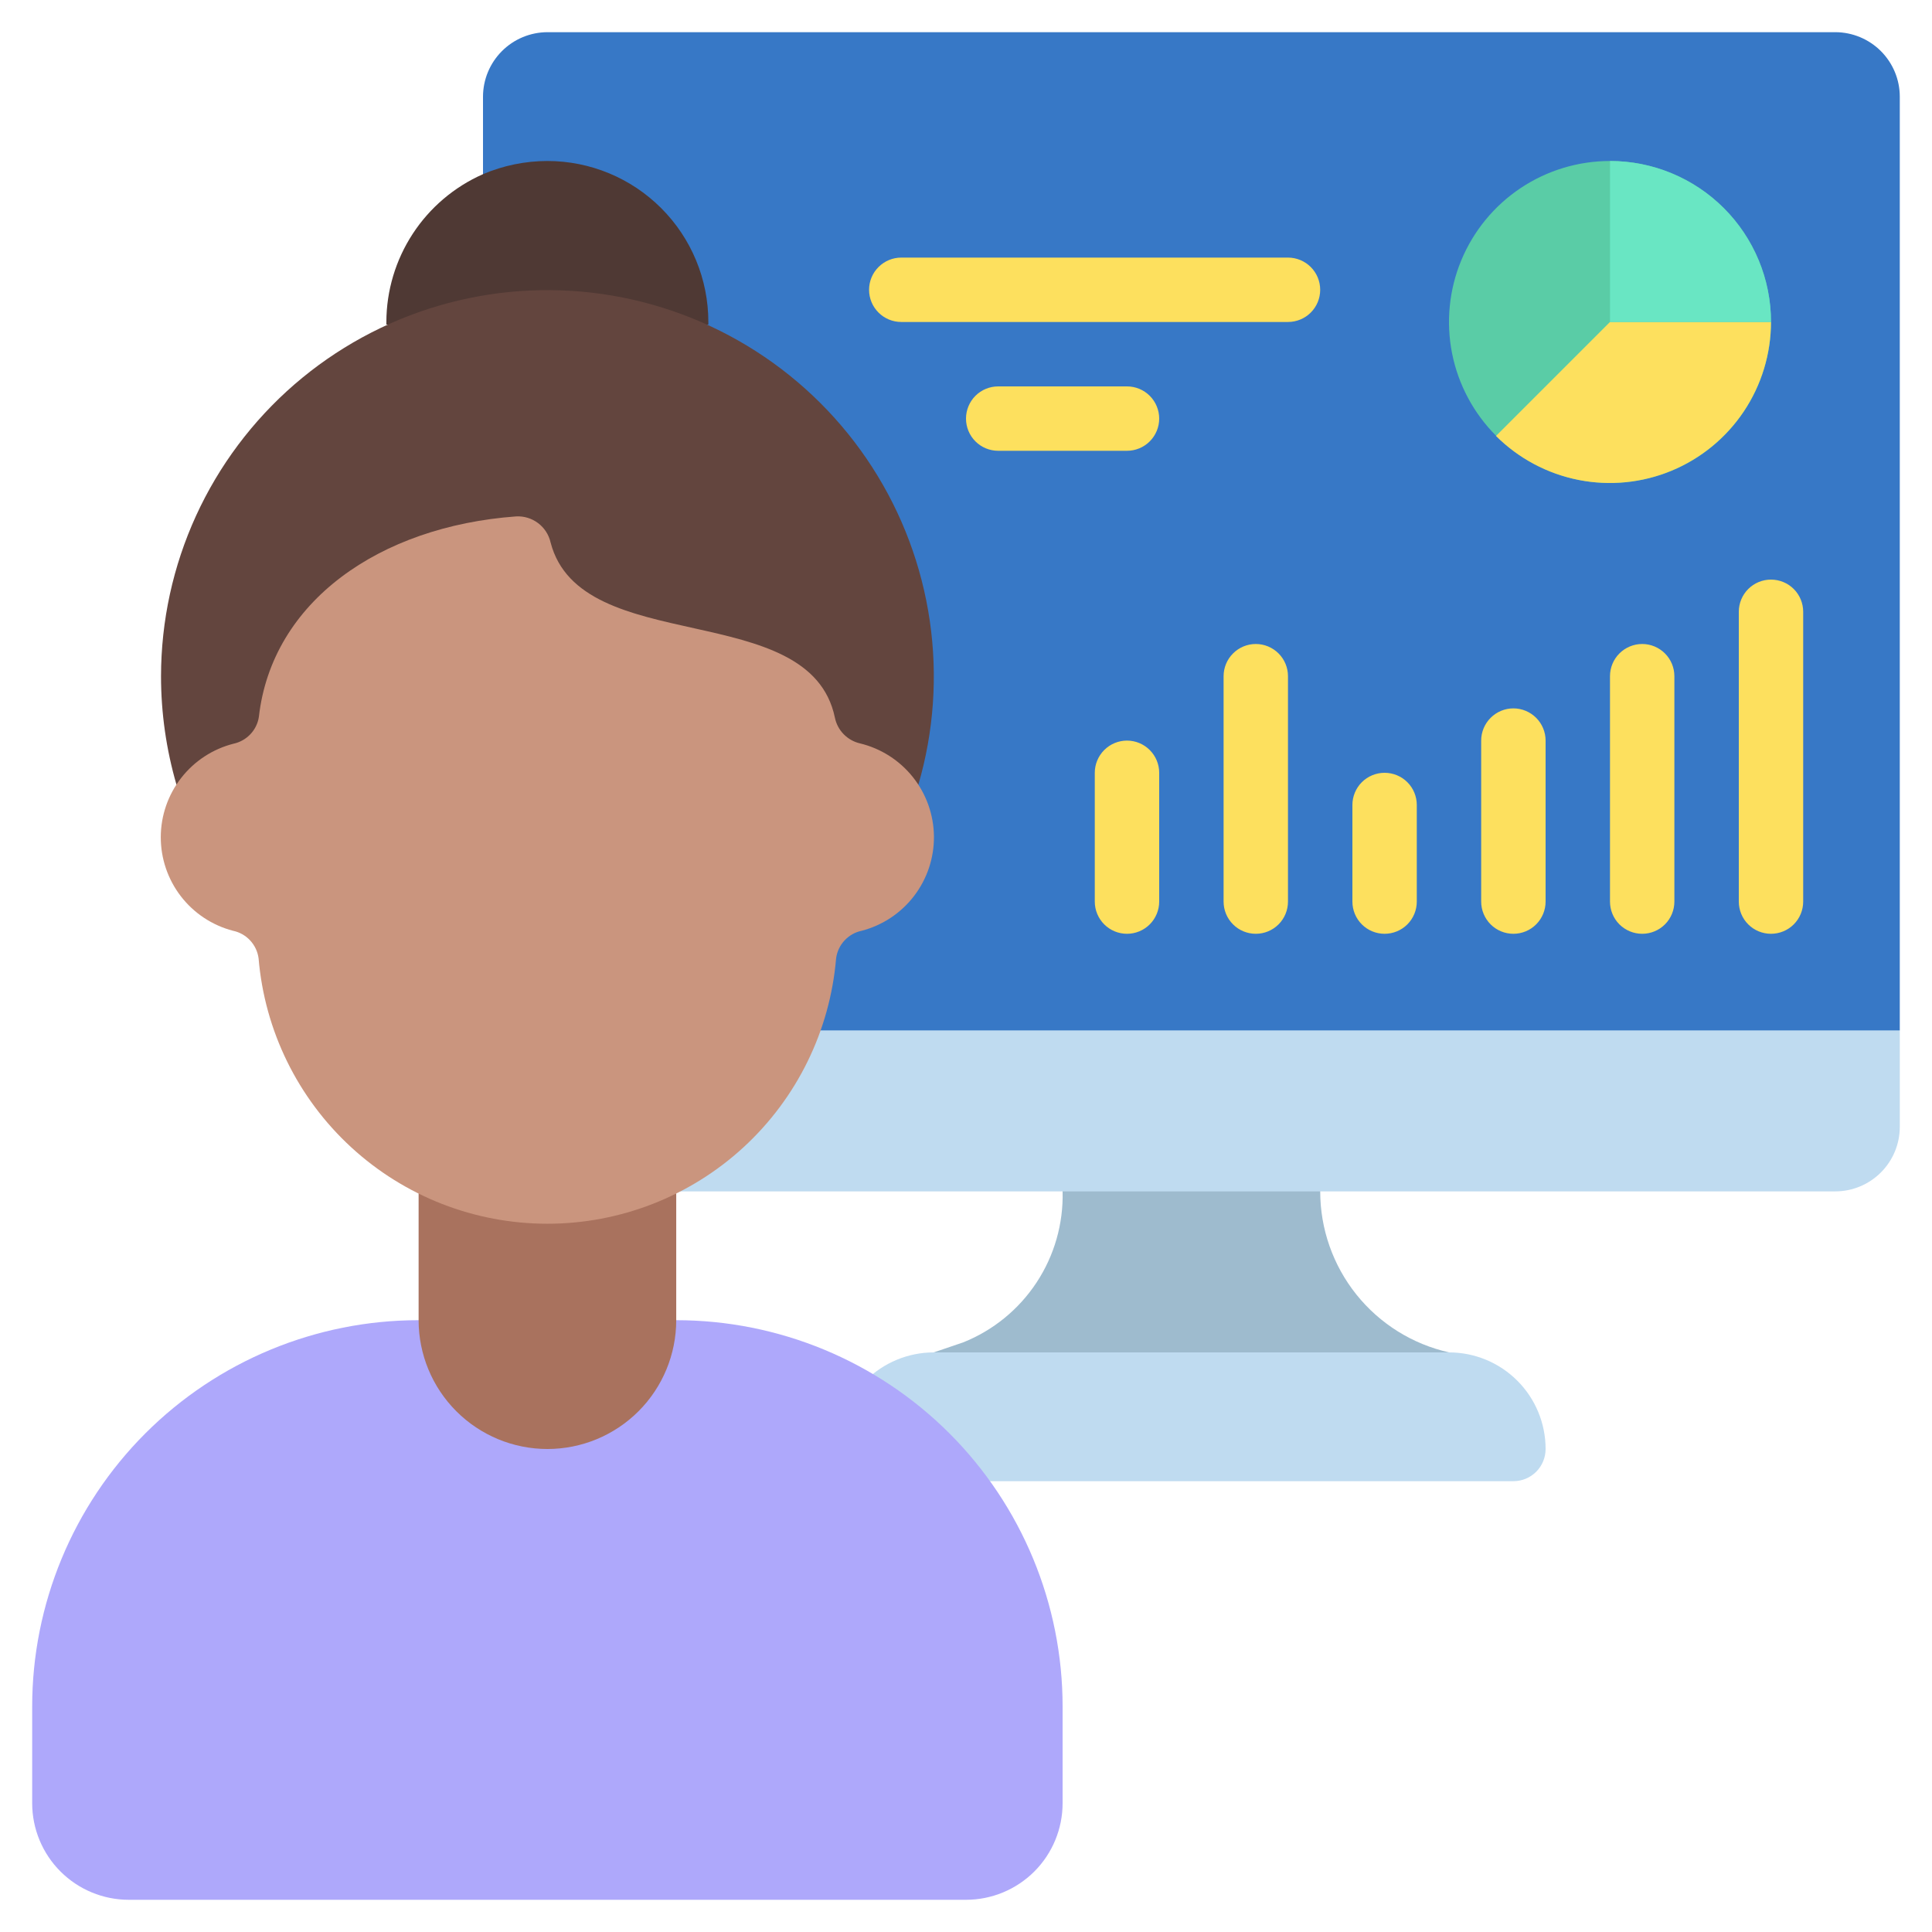
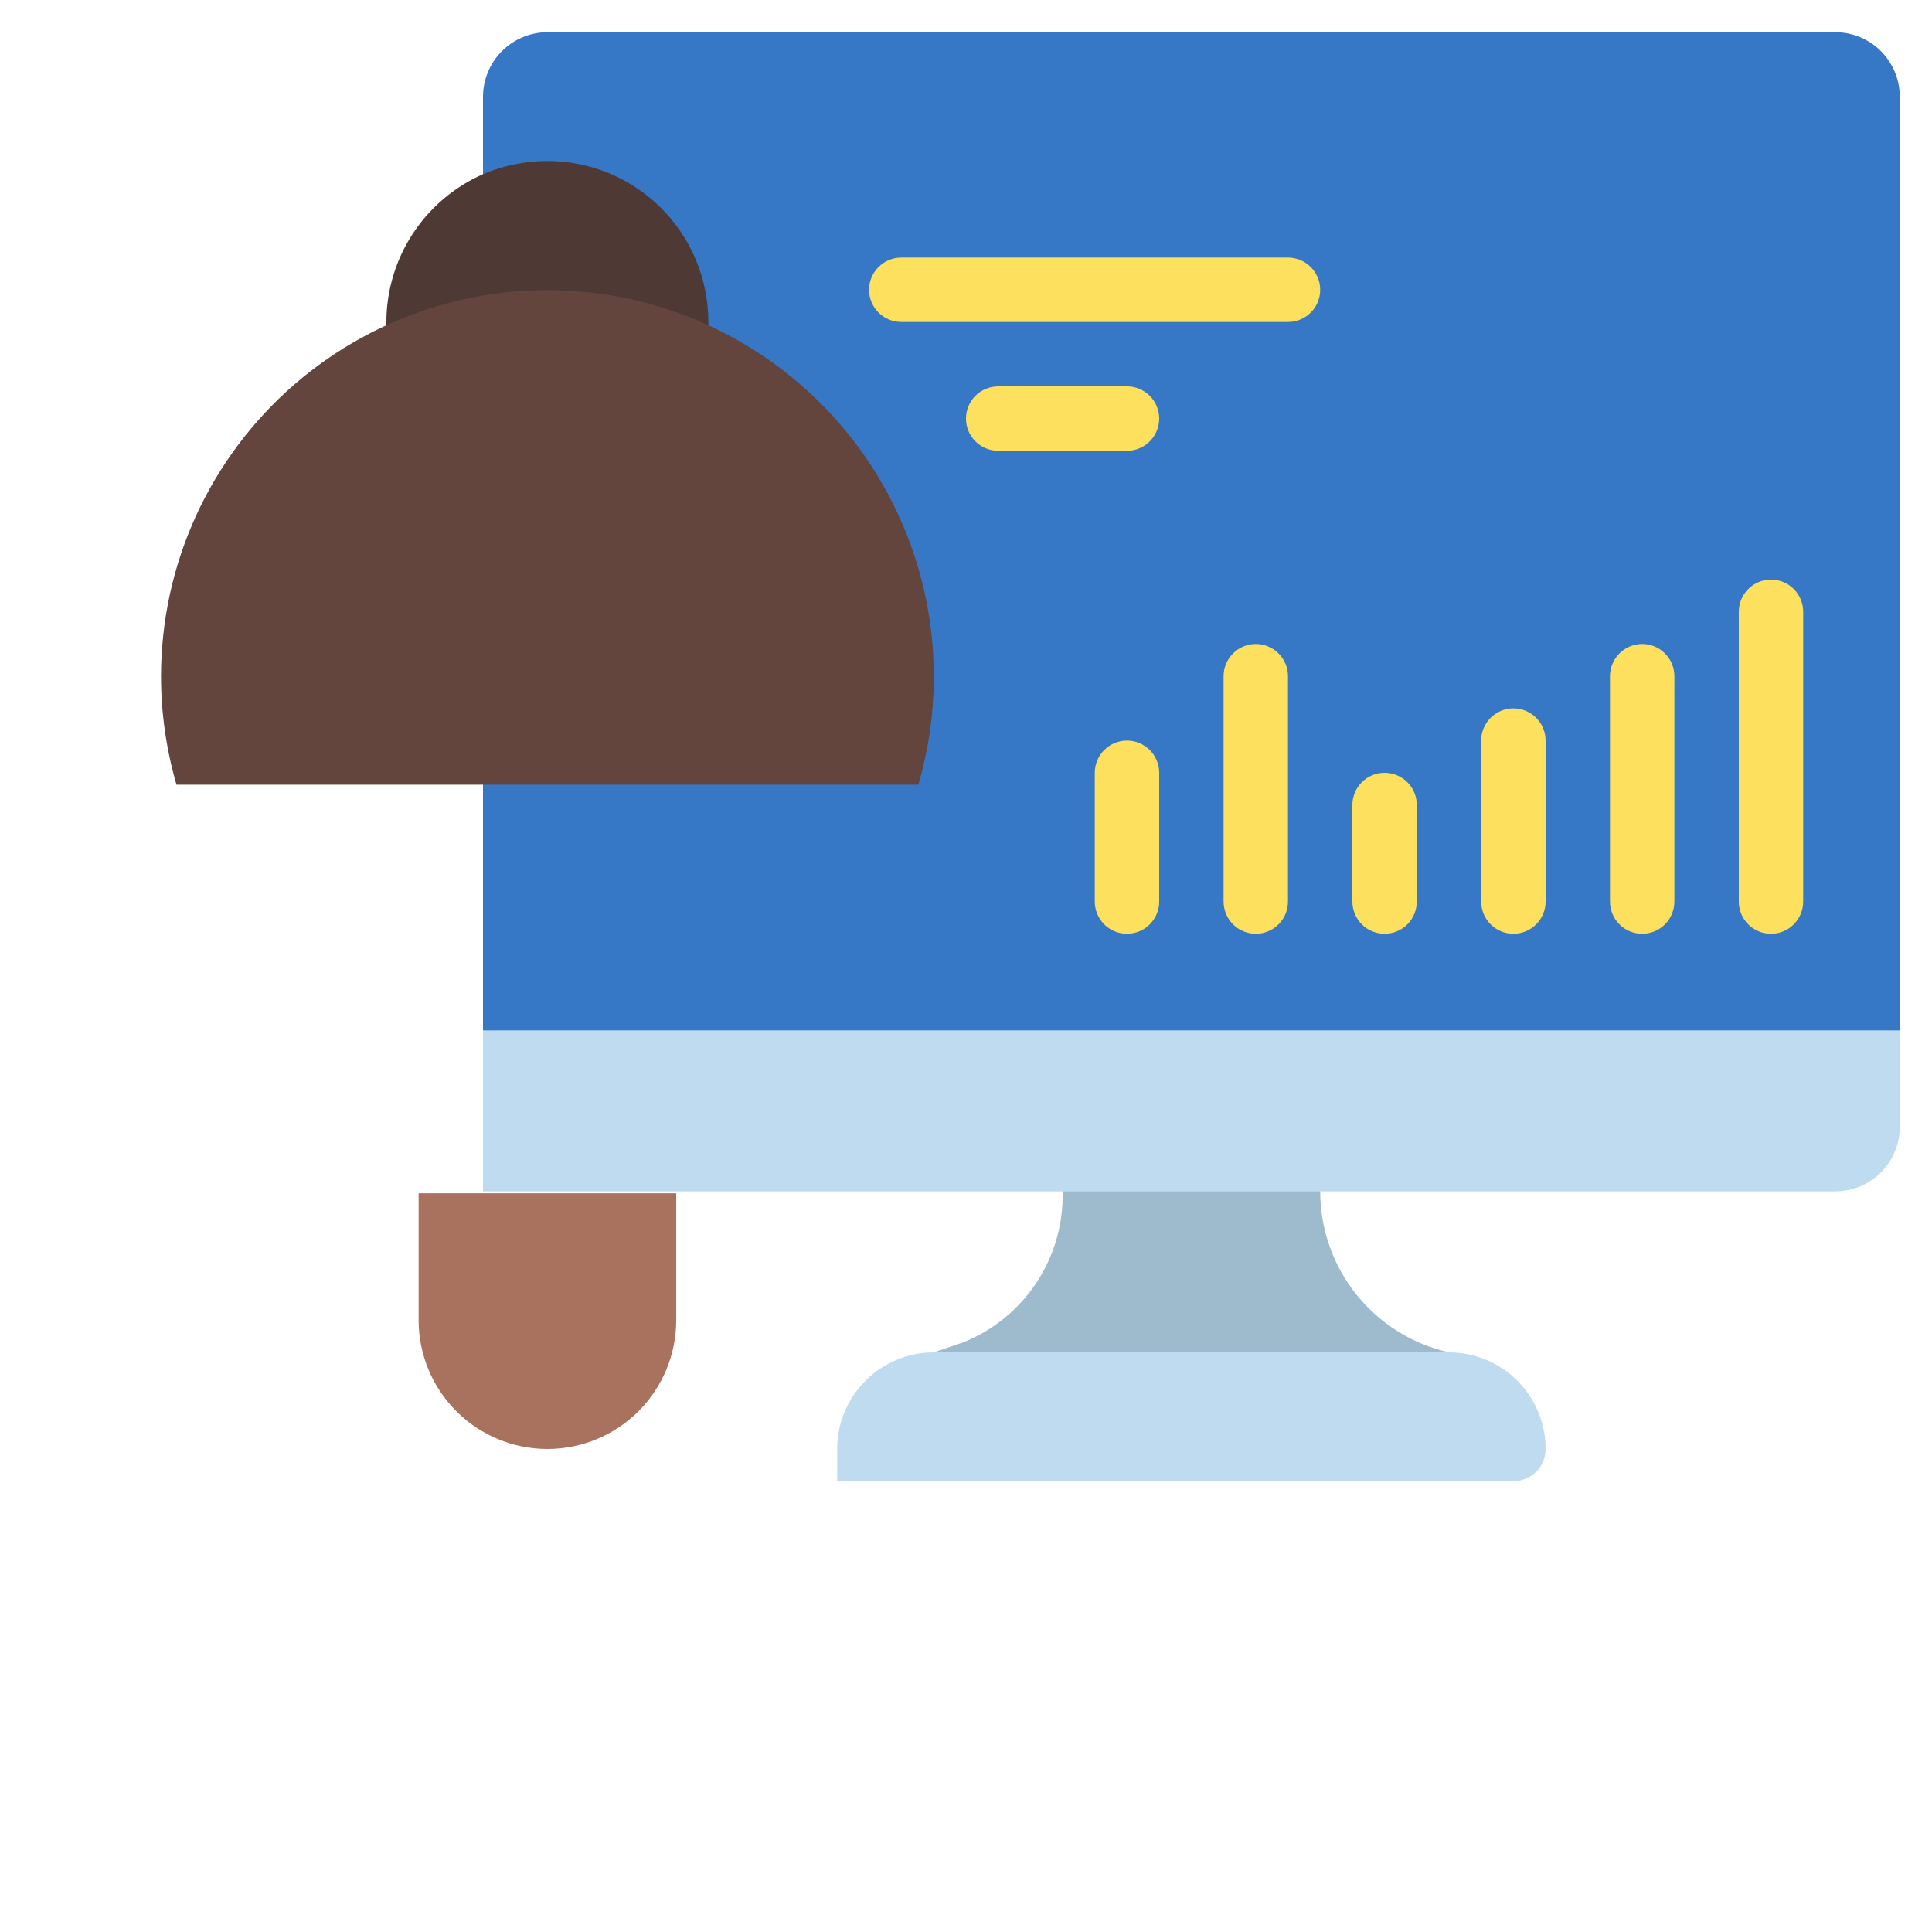
<svg xmlns="http://www.w3.org/2000/svg" width="64" height="64" viewBox="0 0 64 64" fill="none">
  <path d="M62.933 3.2V34.133L61.867 35.2H17.067L16 34.133V3.2C16.002 2.634 16.227 2.093 16.627 1.693C17.026 1.293 17.568 1.068 18.133 1.066H60.8C61.365 1.068 61.907 1.293 62.307 1.693C62.706 2.093 62.932 2.634 62.933 3.2Z" fill="#3778C6" />
  <path d="M48 44.799C46.789 44.527 45.707 43.851 44.931 42.882C44.156 41.912 43.733 40.708 43.734 39.466V38.399H35.2V39.466C35.228 40.537 34.927 41.59 34.337 42.485C33.748 43.379 32.899 44.072 31.904 44.469L30.934 44.799V45.866H48V44.799Z" fill="#9EBBCE" />
  <path d="M27.733 47.999C27.733 47.151 28.07 46.337 28.671 45.737C29.271 45.137 30.085 44.8 30.933 44.8H48C48.849 44.8 49.663 45.137 50.263 45.737C50.863 46.337 51.2 47.151 51.2 47.999C51.2 48.282 51.088 48.554 50.888 48.754C50.688 48.954 50.416 49.066 50.133 49.066H27.733V47.999ZM62.933 34.133V37.333C62.932 37.898 62.706 38.44 62.307 38.839C61.907 39.239 61.365 39.465 60.8 39.466H16V34.133H62.933Z" fill="#BFDBF0" />
  <path d="M23.465 10.752V10.666C23.465 9.252 22.904 7.895 21.903 6.895C20.903 5.895 19.547 5.333 18.132 5.333C17.399 5.334 16.673 5.482 15.999 5.77C15.049 6.189 14.241 6.875 13.673 7.744C13.105 8.613 12.801 9.628 12.799 10.666V10.752H23.465Z" fill="#4F3934" />
-   <path d="M53.333 5.333C52.279 5.333 51.247 5.646 50.37 6.232C49.493 6.818 48.81 7.651 48.406 8.625C48.002 9.6 47.897 10.672 48.102 11.707C48.308 12.741 48.816 13.692 49.562 14.438C50.308 15.184 51.258 15.691 52.293 15.897C53.327 16.103 54.4 15.997 55.374 15.594C56.349 15.19 57.182 14.506 57.768 13.629C58.354 12.752 58.667 11.721 58.667 10.666C58.667 9.252 58.105 7.895 57.105 6.895C56.104 5.895 54.748 5.333 53.333 5.333Z" fill="#5ACCA6" />
-   <path d="M58.666 10.666C58.665 11.721 58.351 12.752 57.765 13.629C57.178 14.505 56.345 15.189 55.371 15.593C54.397 15.997 53.324 16.103 52.289 15.898C51.255 15.693 50.304 15.187 49.557 14.442L53.333 10.666H58.666Z" fill="#FDE05E" />
-   <path d="M58.667 10.666H53.334V5.333C54.748 5.333 56.105 5.895 57.105 6.895C58.105 7.895 58.667 9.252 58.667 10.666Z" fill="#69E6C3" />
-   <path d="M22.4 43.733C25.794 43.733 29.05 45.082 31.451 47.482C33.851 49.883 35.2 53.139 35.2 56.533V59.733C35.2 60.582 34.863 61.396 34.263 61.996C33.662 62.596 32.848 62.933 32 62.933H4.266C3.418 62.933 2.604 62.596 2.004 61.996C1.404 61.396 1.066 60.582 1.066 59.733V56.533C1.066 53.139 2.415 49.883 4.815 47.482C7.216 45.082 10.472 43.733 13.866 43.733H22.4Z" fill="#AEA8FB" />
  <path d="M22.401 39.53V43.733C22.401 44.864 21.951 45.95 21.151 46.75C20.351 47.55 19.265 48 18.134 48C17.002 48 15.917 47.55 15.117 46.75C14.317 45.95 13.867 44.864 13.867 43.733V39.53H22.401Z" fill="#A9725E" />
  <path d="M30.422 25.994C30.935 24.234 31.065 22.384 30.801 20.57C30.537 18.756 29.887 17.019 28.894 15.478C27.901 13.937 26.589 12.627 25.045 11.637C23.502 10.647 21.764 10 19.95 9.74C18.135 9.48 16.285 9.613 14.526 10.129C12.767 10.646 11.139 11.535 9.753 12.735C8.368 13.936 7.256 15.42 6.493 17.087C5.731 18.755 5.336 20.566 5.334 22.4C5.334 23.616 5.507 24.826 5.846 25.994H30.422Z" fill="#63453E" />
-   <path d="M18.239 17.97C19.236 21.81 26.825 19.784 27.657 23.773C27.699 23.98 27.8 24.171 27.948 24.322C28.096 24.473 28.284 24.579 28.49 24.626C29.183 24.794 29.8 25.188 30.244 25.747C30.687 26.305 30.931 26.995 30.938 27.708C30.944 28.421 30.712 29.116 30.278 29.682C29.845 30.248 29.234 30.653 28.544 30.833C28.326 30.878 28.127 30.991 27.975 31.155C27.823 31.319 27.726 31.526 27.697 31.747C27.495 34.145 26.399 36.379 24.628 38.007C22.856 39.635 20.538 40.538 18.132 40.538C15.726 40.538 13.407 39.635 11.636 38.007C9.864 36.379 8.768 34.145 8.566 31.747C8.537 31.526 8.44 31.319 8.288 31.155C8.137 30.991 7.937 30.878 7.719 30.833C7.032 30.654 6.424 30.252 5.991 29.69C5.558 29.128 5.324 28.437 5.326 27.728C5.328 27.018 5.566 26.329 6.002 25.77C6.438 25.21 7.048 24.811 7.736 24.636C7.95 24.59 8.145 24.48 8.295 24.321C8.446 24.162 8.544 23.96 8.576 23.744C9.009 19.933 12.562 17.438 17.095 17.107C17.357 17.092 17.616 17.171 17.825 17.329C18.035 17.487 18.181 17.714 18.239 17.97Z" fill="#CA957E" />
  <path d="M37.333 30.933C37.05 30.933 36.779 30.821 36.579 30.621C36.379 30.421 36.266 30.149 36.266 29.866V25.6C36.266 25.317 36.379 25.046 36.579 24.846C36.779 24.646 37.05 24.533 37.333 24.533C37.616 24.533 37.887 24.646 38.087 24.846C38.287 25.046 38.4 25.317 38.4 25.6V29.866C38.4 30.149 38.287 30.421 38.087 30.621C37.887 30.821 37.616 30.933 37.333 30.933ZM41.6 30.933C41.317 30.933 41.045 30.821 40.846 30.621C40.645 30.421 40.533 30.149 40.533 29.866V22.4C40.533 22.117 40.645 21.846 40.846 21.646C41.045 21.446 41.317 21.333 41.6 21.333C41.883 21.333 42.154 21.446 42.354 21.646C42.554 21.846 42.666 22.117 42.666 22.4V29.866C42.666 30.149 42.554 30.421 42.354 30.621C42.154 30.821 41.883 30.933 41.6 30.933ZM45.866 30.933C45.584 30.933 45.312 30.821 45.112 30.621C44.912 30.421 44.8 30.149 44.8 29.866V26.666C44.8 26.384 44.912 26.112 45.112 25.912C45.312 25.712 45.584 25.6 45.866 25.6C46.149 25.6 46.421 25.712 46.621 25.912C46.821 26.112 46.933 26.384 46.933 26.666V29.866C46.933 30.149 46.821 30.421 46.621 30.621C46.421 30.821 46.149 30.933 45.866 30.933ZM50.133 30.933C49.85 30.933 49.579 30.821 49.379 30.621C49.179 30.421 49.066 30.149 49.066 29.866V24.533C49.066 24.25 49.179 23.979 49.379 23.779C49.579 23.579 49.85 23.466 50.133 23.466C50.416 23.466 50.687 23.579 50.887 23.779C51.087 23.979 51.2 24.25 51.2 24.533V29.866C51.2 30.149 51.087 30.421 50.887 30.621C50.687 30.821 50.416 30.933 50.133 30.933ZM54.4 30.933C54.117 30.933 53.846 30.821 53.645 30.621C53.445 30.421 53.333 30.149 53.333 29.866V22.4C53.333 22.117 53.445 21.846 53.645 21.646C53.846 21.446 54.117 21.333 54.4 21.333C54.683 21.333 54.954 21.446 55.154 21.646C55.354 21.846 55.466 22.117 55.466 22.4V29.866C55.466 30.149 55.354 30.421 55.154 30.621C54.954 30.821 54.683 30.933 54.4 30.933ZM58.666 30.933C58.383 30.933 58.112 30.821 57.912 30.621C57.712 30.421 57.6 30.149 57.6 29.866V20.267C57.6 19.984 57.712 19.712 57.912 19.512C58.112 19.312 58.383 19.2 58.666 19.2C58.949 19.2 59.221 19.312 59.421 19.512C59.621 19.712 59.733 19.984 59.733 20.267V29.866C59.733 30.149 59.621 30.421 59.421 30.621C59.221 30.821 58.949 30.933 58.666 30.933ZM42.666 10.666H29.856C29.573 10.666 29.302 10.554 29.102 10.354C28.901 10.154 28.789 9.883 28.789 9.6C28.789 9.317 28.901 9.046 29.102 8.846C29.302 8.646 29.573 8.533 29.856 8.533H42.666C42.949 8.533 43.221 8.646 43.421 8.846C43.621 9.046 43.733 9.317 43.733 9.6C43.733 9.883 43.621 10.154 43.421 10.354C43.221 10.554 42.949 10.666 42.666 10.666ZM37.333 14.933H33.066C32.783 14.933 32.512 14.821 32.312 14.621C32.112 14.421 32 14.149 32 13.867C32 13.584 32.112 13.312 32.312 13.112C32.512 12.912 32.783 12.8 33.066 12.8H37.333C37.616 12.8 37.887 12.912 38.087 13.112C38.287 13.312 38.4 13.584 38.4 13.867C38.4 14.149 38.287 14.421 38.087 14.621C37.887 14.821 37.616 14.933 37.333 14.933Z" fill="#FDE05E" />
</svg>